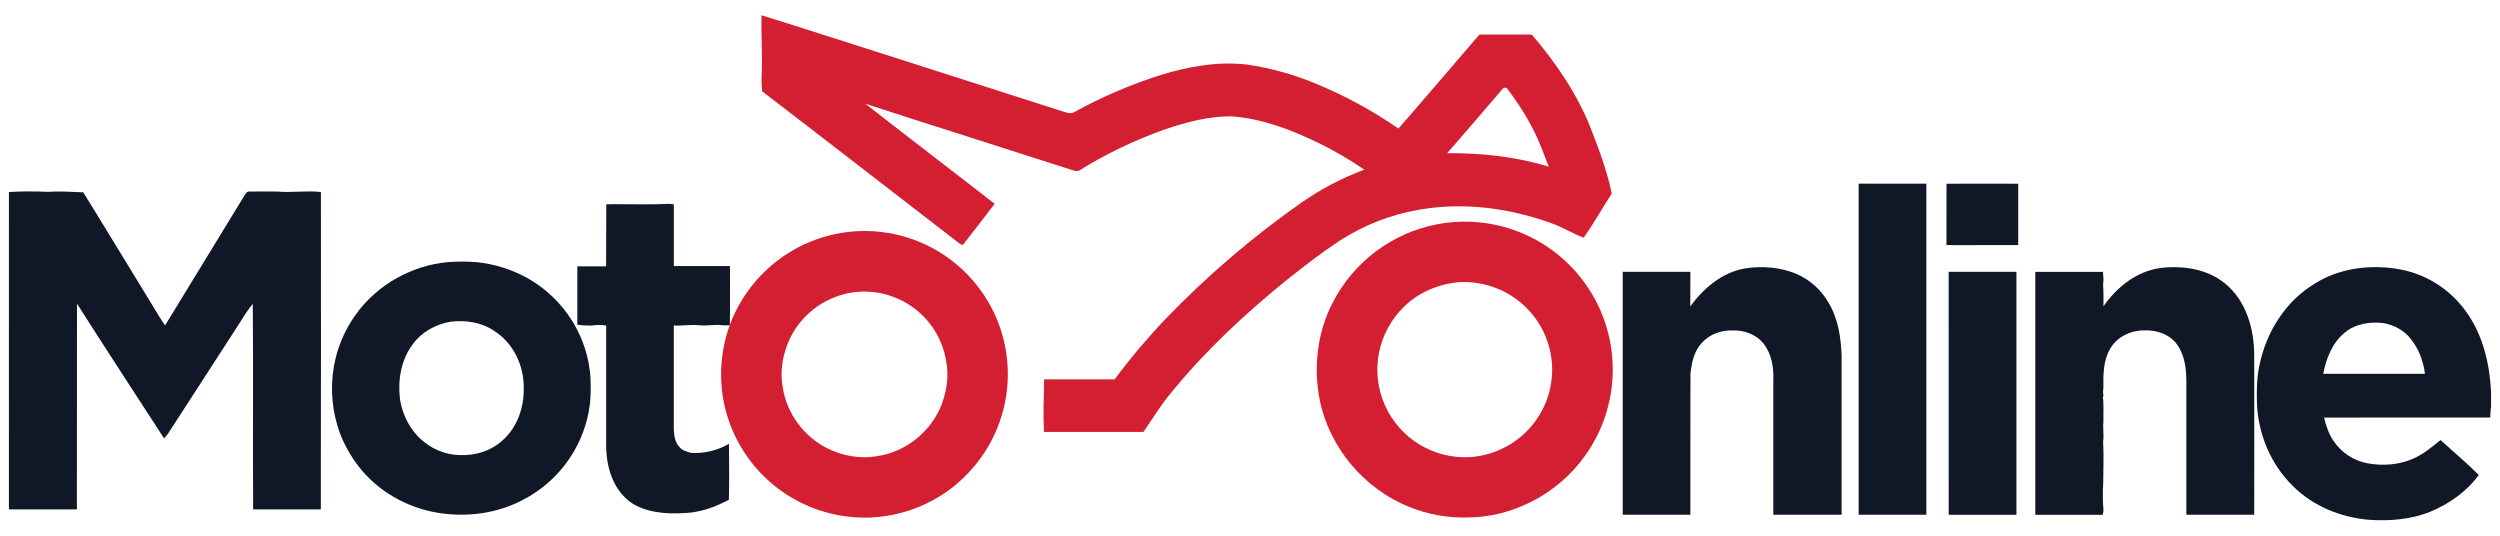
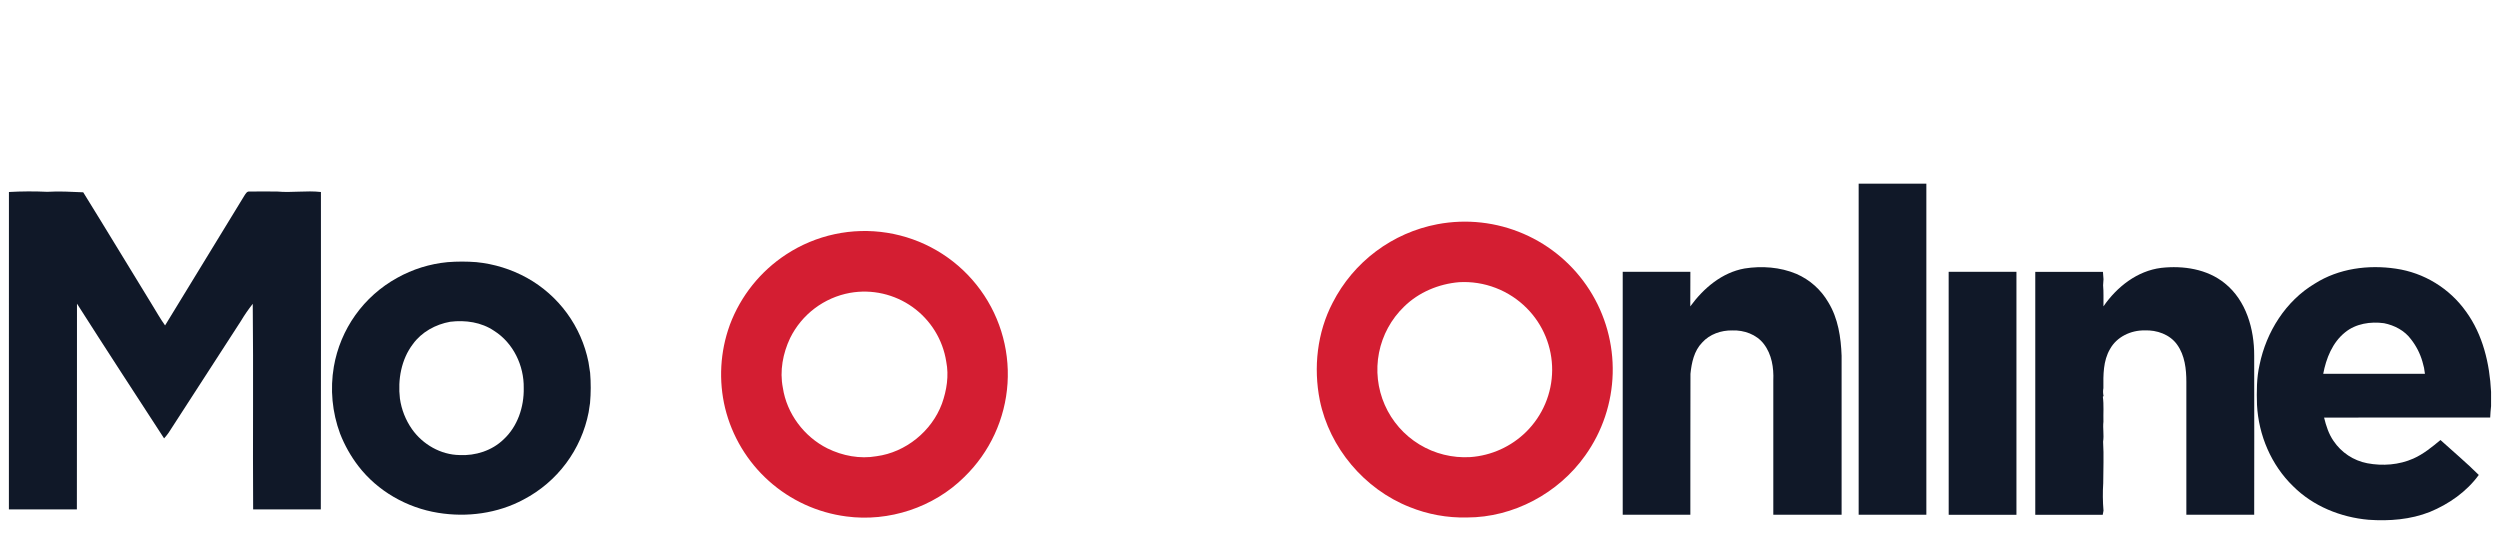
<svg xmlns="http://www.w3.org/2000/svg" width="140" height="30" viewBox="0 0 140 30" fill="none">
  <g id="Logo" clip-path="url(#clip0_1645_21181)">
-     <path id="Vector" d="M42.641 0.863H42.67C44.816 1.522 46.942 2.225 49.081 2.899C52.593 4.03 56.112 5.141 59.624 6.275C59.795 6.329 59.997 6.386 60.164 6.275C61.705 5.426 63.326 4.731 65.002 4.199C66.581 3.715 68.248 3.42 69.896 3.623C71.22 3.825 72.514 4.19 73.749 4.71C75.353 5.376 76.883 6.211 78.312 7.199C79.836 5.457 81.333 3.691 82.847 1.936C83.823 1.929 84.8 1.936 85.777 1.936C87.055 3.419 88.181 5.056 88.954 6.862C89.469 8.16 89.972 9.469 90.259 10.84C89.724 11.657 89.25 12.517 88.684 13.312C88.06 13.07 87.487 12.711 86.852 12.491C84.517 11.647 81.963 11.314 79.504 11.737C77.907 12.007 76.382 12.6 75.021 13.479C73.98 14.166 72.991 14.932 72.016 15.711C69.67 17.614 67.449 19.69 65.544 22.039C64.983 22.714 64.53 23.469 64.031 24.19C62.175 24.19 60.319 24.19 58.463 24.19C58.409 23.207 58.452 22.223 58.473 21.241C59.79 21.241 61.106 21.241 62.422 21.241C63.309 20.049 64.267 18.912 65.293 17.837C67.606 15.437 70.146 13.265 72.876 11.351C73.969 10.586 75.155 9.965 76.406 9.502C75.562 8.923 74.675 8.409 73.753 7.964C72.232 7.237 70.624 6.627 68.934 6.513C67.66 6.513 66.411 6.845 65.213 7.253C63.563 7.838 61.98 8.596 60.491 9.515C60.342 9.643 60.158 9.558 59.998 9.509C56.153 8.267 52.299 7.059 48.459 5.809C50.863 7.688 53.293 9.539 55.703 11.412C55.124 12.159 54.553 12.914 53.968 13.657C53.922 13.751 53.808 13.698 53.751 13.651C50.06 10.807 46.38 7.946 42.68 5.113C42.654 4.869 42.642 4.624 42.646 4.379C42.711 3.209 42.62 2.036 42.641 0.863ZM83.971 5.182C82.993 6.315 82.028 7.458 81.039 8.578C82.957 8.563 84.894 8.769 86.733 9.337C86.587 8.994 86.467 8.637 86.327 8.291C85.853 7.077 85.165 5.956 84.375 4.925C84.176 4.845 84.085 5.068 83.971 5.182Z" fill="#D41E32" />
    <path id="Vector_2" d="M80.496 12.556C82.121 12.249 83.8 12.436 85.317 13.092C86.835 13.748 88.122 14.843 89.012 16.237C89.902 17.63 90.354 19.258 90.311 20.911C90.268 22.564 89.732 24.166 88.77 25.511C87.275 27.623 84.746 28.98 82.15 28.979C81.048 29.005 79.952 28.805 78.931 28.391C76.406 27.391 74.454 25.079 73.909 22.418C73.544 20.584 73.76 18.617 74.63 16.951C75.208 15.82 76.037 14.836 77.054 14.074C78.07 13.313 79.248 12.793 80.496 12.556ZM81.713 15.802C80.57 15.898 79.452 16.363 78.629 17.171C77.908 17.868 77.417 18.77 77.224 19.754C77.031 20.739 77.144 21.759 77.548 22.677C77.952 23.595 78.628 24.367 79.485 24.889C80.342 25.411 81.338 25.658 82.339 25.597C83.515 25.513 84.623 25.012 85.463 24.185C85.921 23.733 86.286 23.196 86.536 22.603C86.787 22.01 86.917 21.374 86.921 20.73C86.924 20.087 86.801 19.449 86.557 18.853C86.314 18.258 85.955 17.716 85.501 17.26C85.009 16.763 84.416 16.376 83.763 16.125C83.111 15.873 82.412 15.763 81.713 15.802Z" fill="#D41E32" />
    <path id="Vector_3" d="M44.025 14.248C45.694 13.154 47.711 12.721 49.682 13.036C51.654 13.35 53.437 14.388 54.683 15.947C55.93 17.506 56.55 19.474 56.422 21.465C56.295 23.457 55.429 25.33 53.994 26.718C52.285 28.414 49.772 29.243 47.388 28.92C45.778 28.71 44.269 28.019 43.058 26.936C41.848 25.853 40.993 24.43 40.606 22.853C40.236 21.315 40.326 19.703 40.863 18.216L40.874 18.183C41.48 16.57 42.583 15.192 44.025 14.248ZM47.596 16.401C46.88 16.532 46.204 16.829 45.623 17.268C45.041 17.707 44.57 18.276 44.248 18.929C43.84 19.788 43.656 20.773 43.839 21.712C44.056 23.163 45.032 24.46 46.338 25.111C47.181 25.526 48.156 25.712 49.086 25.548C50.717 25.331 52.176 24.148 52.748 22.608C53.016 21.859 53.145 21.039 52.99 20.252C52.895 19.642 52.679 19.058 52.355 18.533C52.03 18.008 51.605 17.553 51.103 17.194C50.601 16.836 50.032 16.581 49.43 16.444C48.828 16.308 48.206 16.293 47.598 16.401H47.596Z" fill="#D41E32" />
    <path id="Vector_4" d="M104.085 28.826C104.081 22.644 104.081 16.464 104.085 10.285C105.348 10.285 106.612 10.285 107.876 10.285C107.881 16.467 107.881 22.647 107.876 28.825C106.615 28.828 105.351 28.828 104.085 28.826Z" fill="#101828" />
-     <path id="Vector_5" d="M109.004 10.288C110.343 10.282 111.681 10.288 113.02 10.288C113.024 11.433 113.024 12.577 113.02 13.722C111.916 13.728 110.812 13.722 109.708 13.727C109.471 13.727 109.236 13.727 109.001 13.718C109.004 12.575 108.999 11.431 109.004 10.288Z" fill="#101828" />
    <path id="Vector_6" d="M0.5 10.752C1.215 10.711 1.931 10.708 2.646 10.742C3.318 10.699 3.991 10.742 4.661 10.769C5.955 12.855 7.222 14.96 8.508 17.052C8.752 17.444 8.974 17.849 9.244 18.224C10.727 15.806 12.206 13.386 13.68 10.964C13.753 10.857 13.824 10.699 13.985 10.726C14.5 10.716 15.01 10.726 15.524 10.726C16.339 10.802 17.155 10.66 17.972 10.752C17.972 16.676 17.979 22.6 17.966 28.528H14.176C14.151 24.69 14.194 20.852 14.154 17.014C13.911 17.321 13.689 17.644 13.488 17.981C12.144 20.064 10.789 22.143 9.446 24.228C9.367 24.341 9.281 24.448 9.189 24.549C7.557 22.039 5.92 19.53 4.311 17.005C4.304 20.846 4.316 24.686 4.305 28.527C3.036 28.527 1.767 28.527 0.498 28.527L0.5 10.752Z" fill="#101828" />
-     <path id="Vector_7" d="M33.951 11.442C34.104 11.442 34.258 11.435 34.413 11.433C35.443 11.433 36.474 11.465 37.504 11.414L37.734 11.447V14.901C38.782 14.901 39.83 14.901 40.879 14.901C40.879 15.996 40.89 17.092 40.872 18.186L40.861 18.22H40.496C40.071 18.148 39.644 18.256 39.218 18.22C38.724 18.161 38.228 18.25 37.733 18.229C37.733 20.171 37.733 22.112 37.733 24.053C37.749 24.396 37.797 24.774 38.049 25.034C38.203 25.233 38.459 25.282 38.684 25.36C39.431 25.408 40.175 25.232 40.821 24.854C40.833 25.899 40.844 26.945 40.816 27.99C40.684 28.051 40.553 28.114 40.424 28.18C39.904 28.435 39.349 28.609 38.777 28.695C37.704 28.802 36.545 28.797 35.57 28.287C34.569 27.739 34.075 26.594 33.975 25.501C33.947 25.247 33.937 24.991 33.946 24.735C33.946 22.567 33.946 20.4 33.946 18.232C33.676 18.189 33.401 18.189 33.13 18.232C32.863 18.237 32.595 18.222 32.33 18.187C32.33 17.097 32.33 16.006 32.33 14.917C32.867 14.908 33.405 14.917 33.942 14.913C33.95 13.748 33.948 12.595 33.951 11.442Z" fill="#101828" />
    <path id="Vector_8" d="M22.234 15.564C23.107 15.075 24.072 14.774 25.068 14.68C25.604 14.638 26.142 14.638 26.678 14.68C27.673 14.778 28.637 15.078 29.512 15.561C30.392 16.051 31.156 16.726 31.751 17.54C32.345 18.354 32.756 19.287 32.954 20.275C32.988 20.475 33.011 20.678 33.047 20.876C33.094 21.44 33.092 22.007 33.042 22.571C33.011 22.743 32.989 22.914 32.963 23.091C32.761 24.125 32.33 25.1 31.7 25.945C31.071 26.789 30.259 27.481 29.326 27.97C27.873 28.754 26.149 28.983 24.531 28.717C22.79 28.438 21.145 27.504 20.067 26.099C19.643 25.546 19.3 24.936 19.046 24.288C18.601 23.089 18.48 21.794 18.695 20.534C18.875 19.493 19.287 18.506 19.899 17.646C20.512 16.786 21.31 16.075 22.234 15.564ZM23.123 19.268C22.468 20.127 22.271 21.26 22.395 22.317C22.482 22.935 22.714 23.523 23.072 24.034C23.678 24.892 24.685 25.469 25.741 25.483C26.631 25.528 27.55 25.235 28.198 24.609C28.987 23.883 29.351 22.782 29.329 21.727C29.35 20.477 28.744 19.205 27.674 18.529C26.958 18.041 26.062 17.914 25.214 18.018C24.395 18.163 23.612 18.592 23.123 19.268Z" fill="#101828" />
    <path id="Vector_9" d="M94.656 17.158C95.394 16.143 96.428 15.261 97.696 15.035C98.662 14.883 99.683 14.955 100.592 15.335C101.348 15.661 101.978 16.223 102.389 16.936C102.935 17.829 103.093 18.894 103.13 19.922C103.13 22.89 103.13 25.858 103.13 28.826C101.855 28.826 100.58 28.826 99.305 28.826C99.305 26.319 99.305 23.811 99.305 21.304C99.336 20.595 99.219 19.844 98.776 19.265C98.367 18.726 97.665 18.479 97.005 18.504C96.386 18.493 95.742 18.713 95.322 19.182C94.868 19.646 94.728 20.312 94.666 20.936C94.655 23.566 94.666 26.196 94.66 28.826C93.397 28.829 92.134 28.829 90.872 28.826C90.869 24.291 90.869 19.756 90.872 15.22C92.135 15.22 93.398 15.22 94.661 15.22C94.66 15.866 94.663 16.512 94.656 17.158Z" fill="#101828" />
    <path id="Vector_10" d="M117.794 17.156C118.543 16.067 119.683 15.168 121.028 15.001C122.261 14.864 123.604 15.062 124.592 15.867C125.789 16.829 126.24 18.432 126.235 19.914C126.245 22.884 126.235 25.855 126.235 28.826C124.969 28.826 123.703 28.826 122.436 28.826C122.433 26.344 122.433 23.863 122.436 21.383C122.436 20.666 122.35 19.9 121.921 19.303C121.517 18.729 120.782 18.473 120.1 18.503C119.333 18.488 118.539 18.86 118.162 19.546C117.773 20.206 117.783 20.994 117.79 21.735C117.763 21.881 117.767 22.032 117.799 22.178L117.76 22.217C117.822 22.68 117.779 23.15 117.792 23.617C117.749 23.987 117.833 24.359 117.774 24.733C117.821 25.505 117.782 26.278 117.781 27.051C117.748 27.566 117.753 28.082 117.796 28.596C117.785 28.654 117.763 28.768 117.753 28.828C116.493 28.828 115.235 28.828 113.975 28.828C113.972 24.293 113.972 19.758 113.975 15.223C115.238 15.223 116.501 15.223 117.765 15.223C117.773 15.36 117.785 15.496 117.796 15.634C117.787 15.748 117.78 15.862 117.774 15.977C117.81 16.366 117.787 16.762 117.794 17.156Z" fill="#101828" />
    <path id="Vector_11" d="M129.631 15.881C130.969 15.033 132.62 14.815 134.168 15.045C134.952 15.159 135.704 15.431 136.379 15.845C137.054 16.258 137.639 16.803 138.098 17.449C139.042 18.747 139.421 20.362 139.5 21.942V22.742C139.477 22.954 139.46 23.167 139.451 23.38C136.351 23.386 133.25 23.374 130.149 23.386C130.261 23.844 130.407 24.302 130.678 24.693C130.895 25.015 131.174 25.292 131.498 25.506C131.822 25.72 132.186 25.869 132.567 25.942C133.426 26.104 134.348 26.037 135.154 25.677C135.717 25.425 136.195 25.032 136.666 24.641C137.382 25.291 138.125 25.914 138.812 26.597C138.131 27.536 137.137 28.228 136.072 28.668C134.987 29.098 133.797 29.189 132.638 29.107C131.078 28.97 129.532 28.346 128.416 27.23C127.189 26.044 126.478 24.368 126.392 22.67C126.371 21.922 126.366 21.165 126.535 20.43C126.91 18.592 127.997 16.854 129.631 15.881ZM131.322 18.614C130.617 19.18 130.264 20.067 130.101 20.932C132 20.938 133.898 20.932 135.796 20.932C135.778 20.819 135.762 20.708 135.746 20.596C135.71 20.479 135.68 20.36 135.654 20.242C135.523 19.791 135.306 19.369 135.017 19C134.657 18.512 134.09 18.215 133.504 18.099C132.75 17.998 131.925 18.119 131.322 18.614Z" fill="#101828" />
    <path id="Vector_12" d="M109.125 15.221C110.39 15.221 111.655 15.221 112.921 15.221C112.921 19.757 112.921 24.292 112.921 28.827C111.656 28.827 110.391 28.827 109.127 28.827C109.123 24.294 109.123 19.759 109.125 15.221Z" fill="#101828" />
  </g>
  <defs>
    <clipPath id="clip0_1645_21181">
      <rect width="139" height="28.272" fill="white" transform="translate(0.5 0.863)" />
    </clipPath>
  </defs>
</svg>